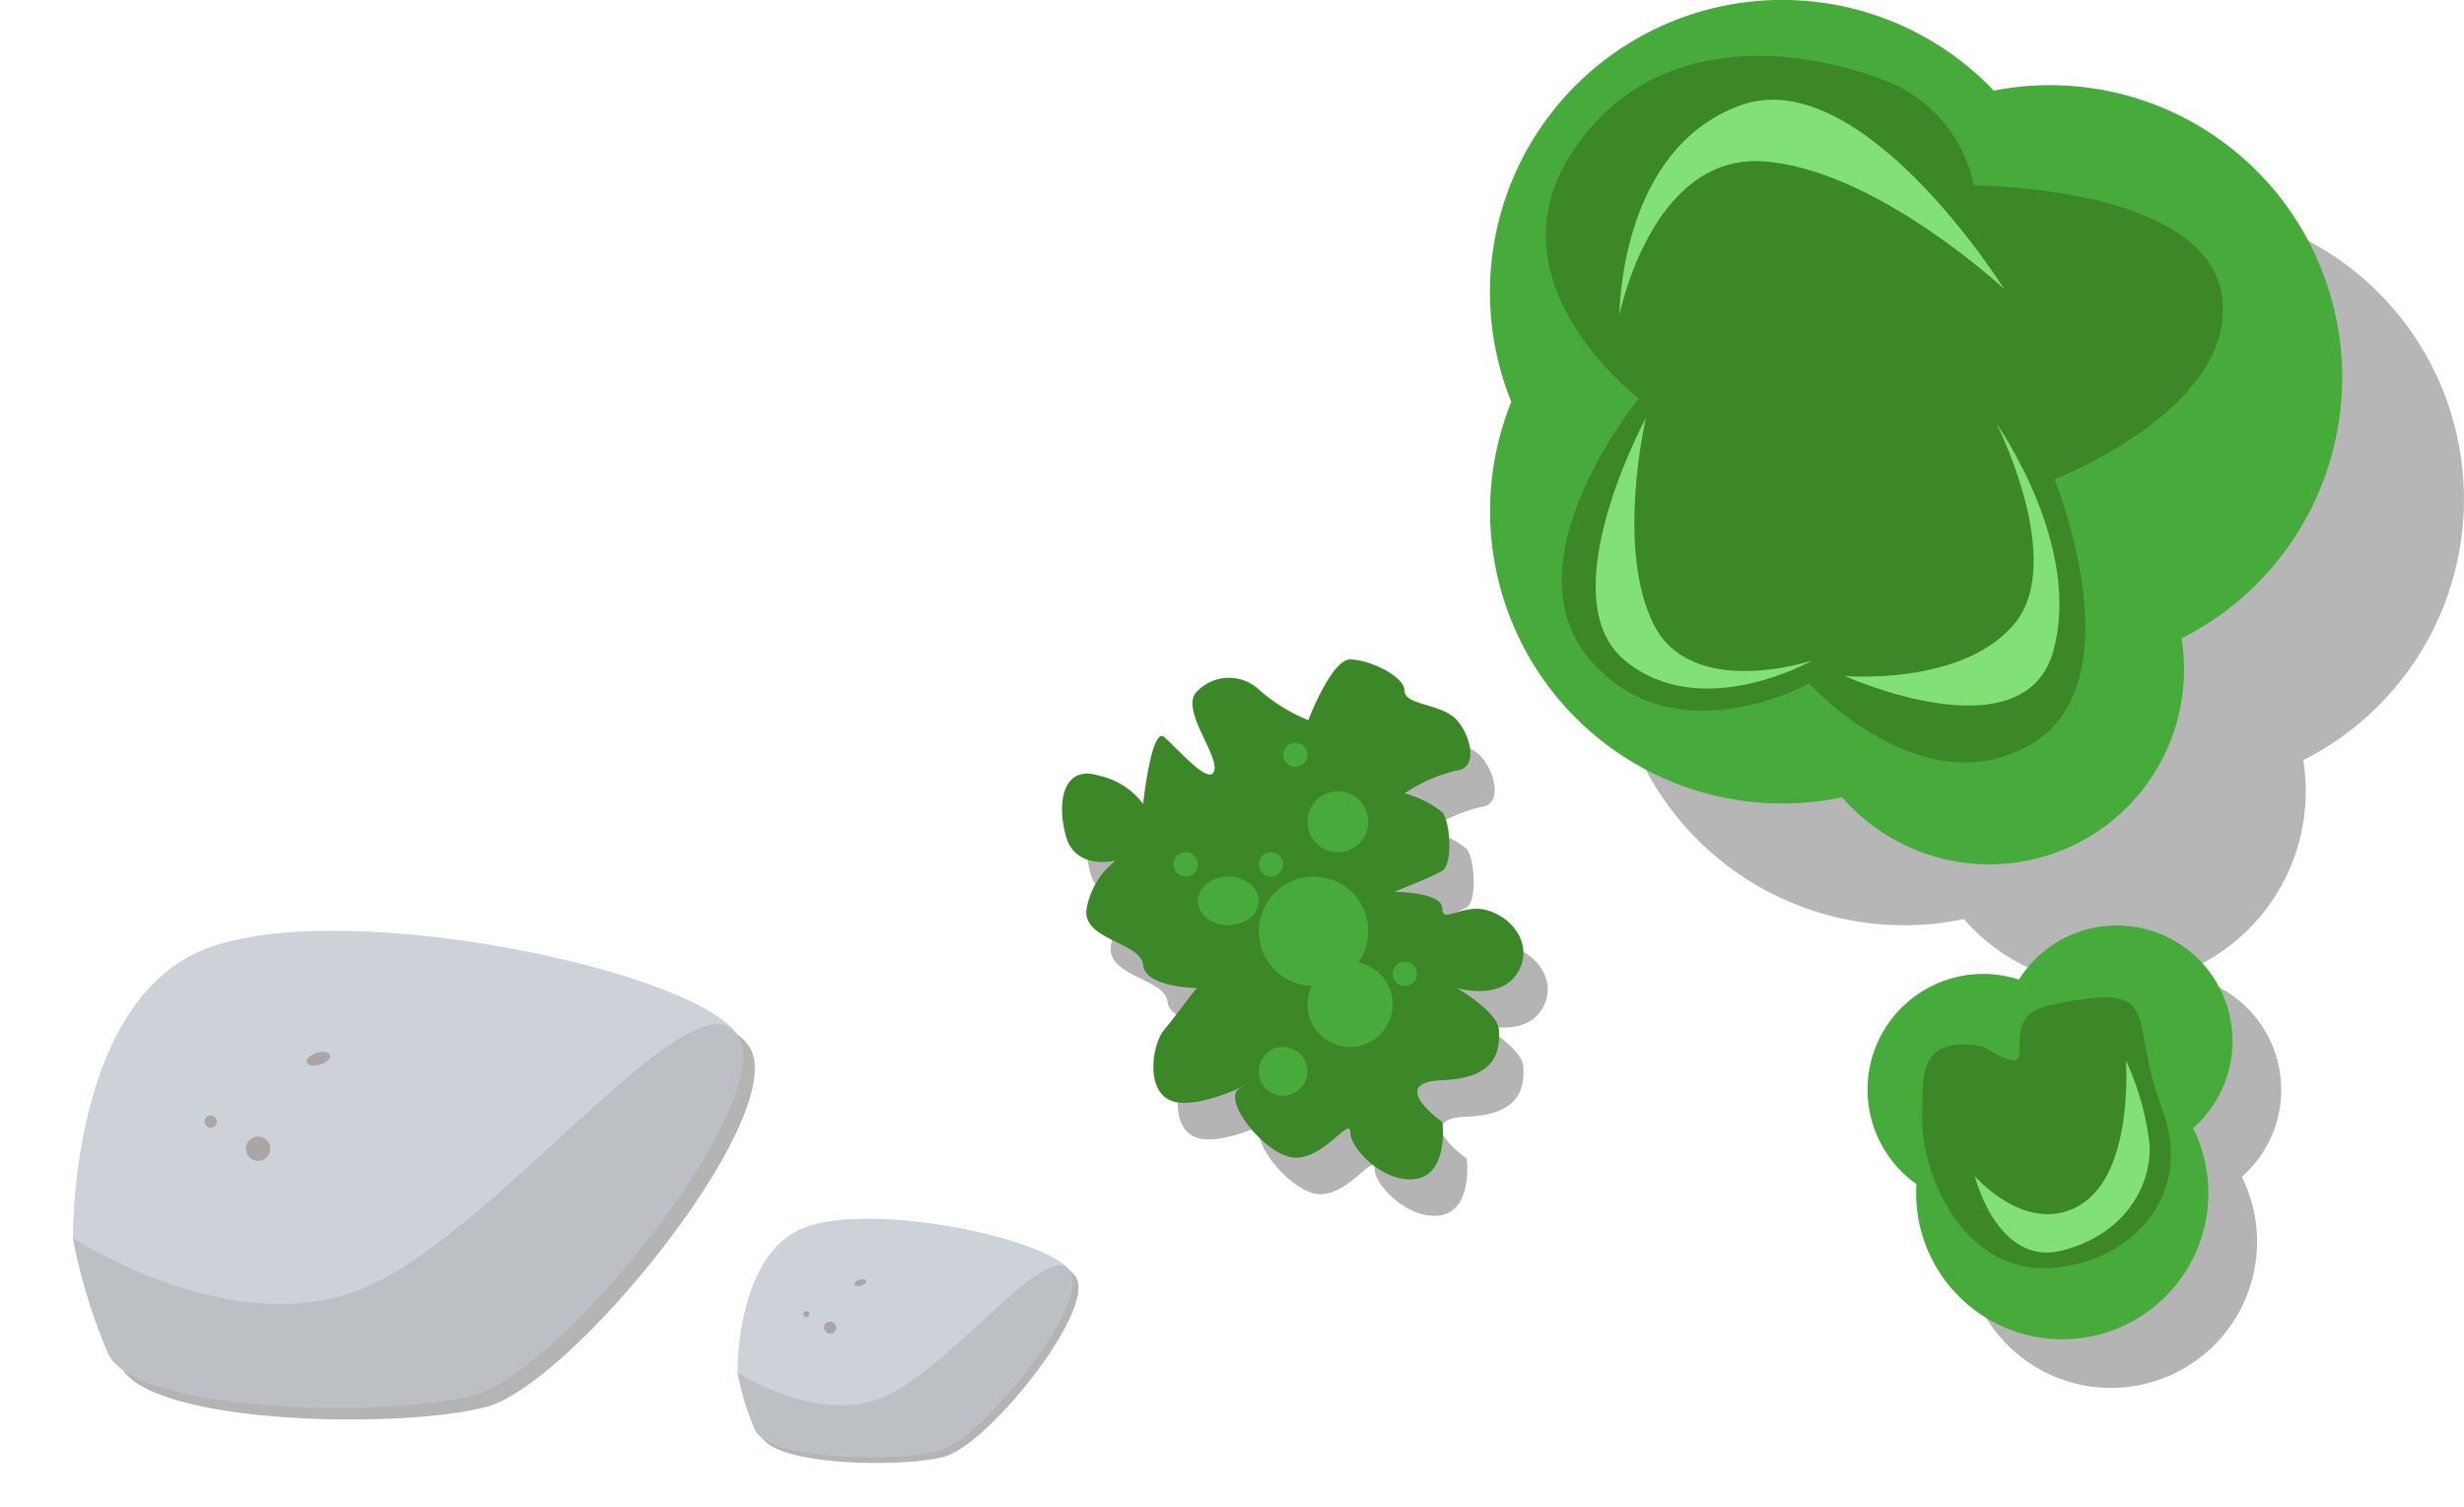
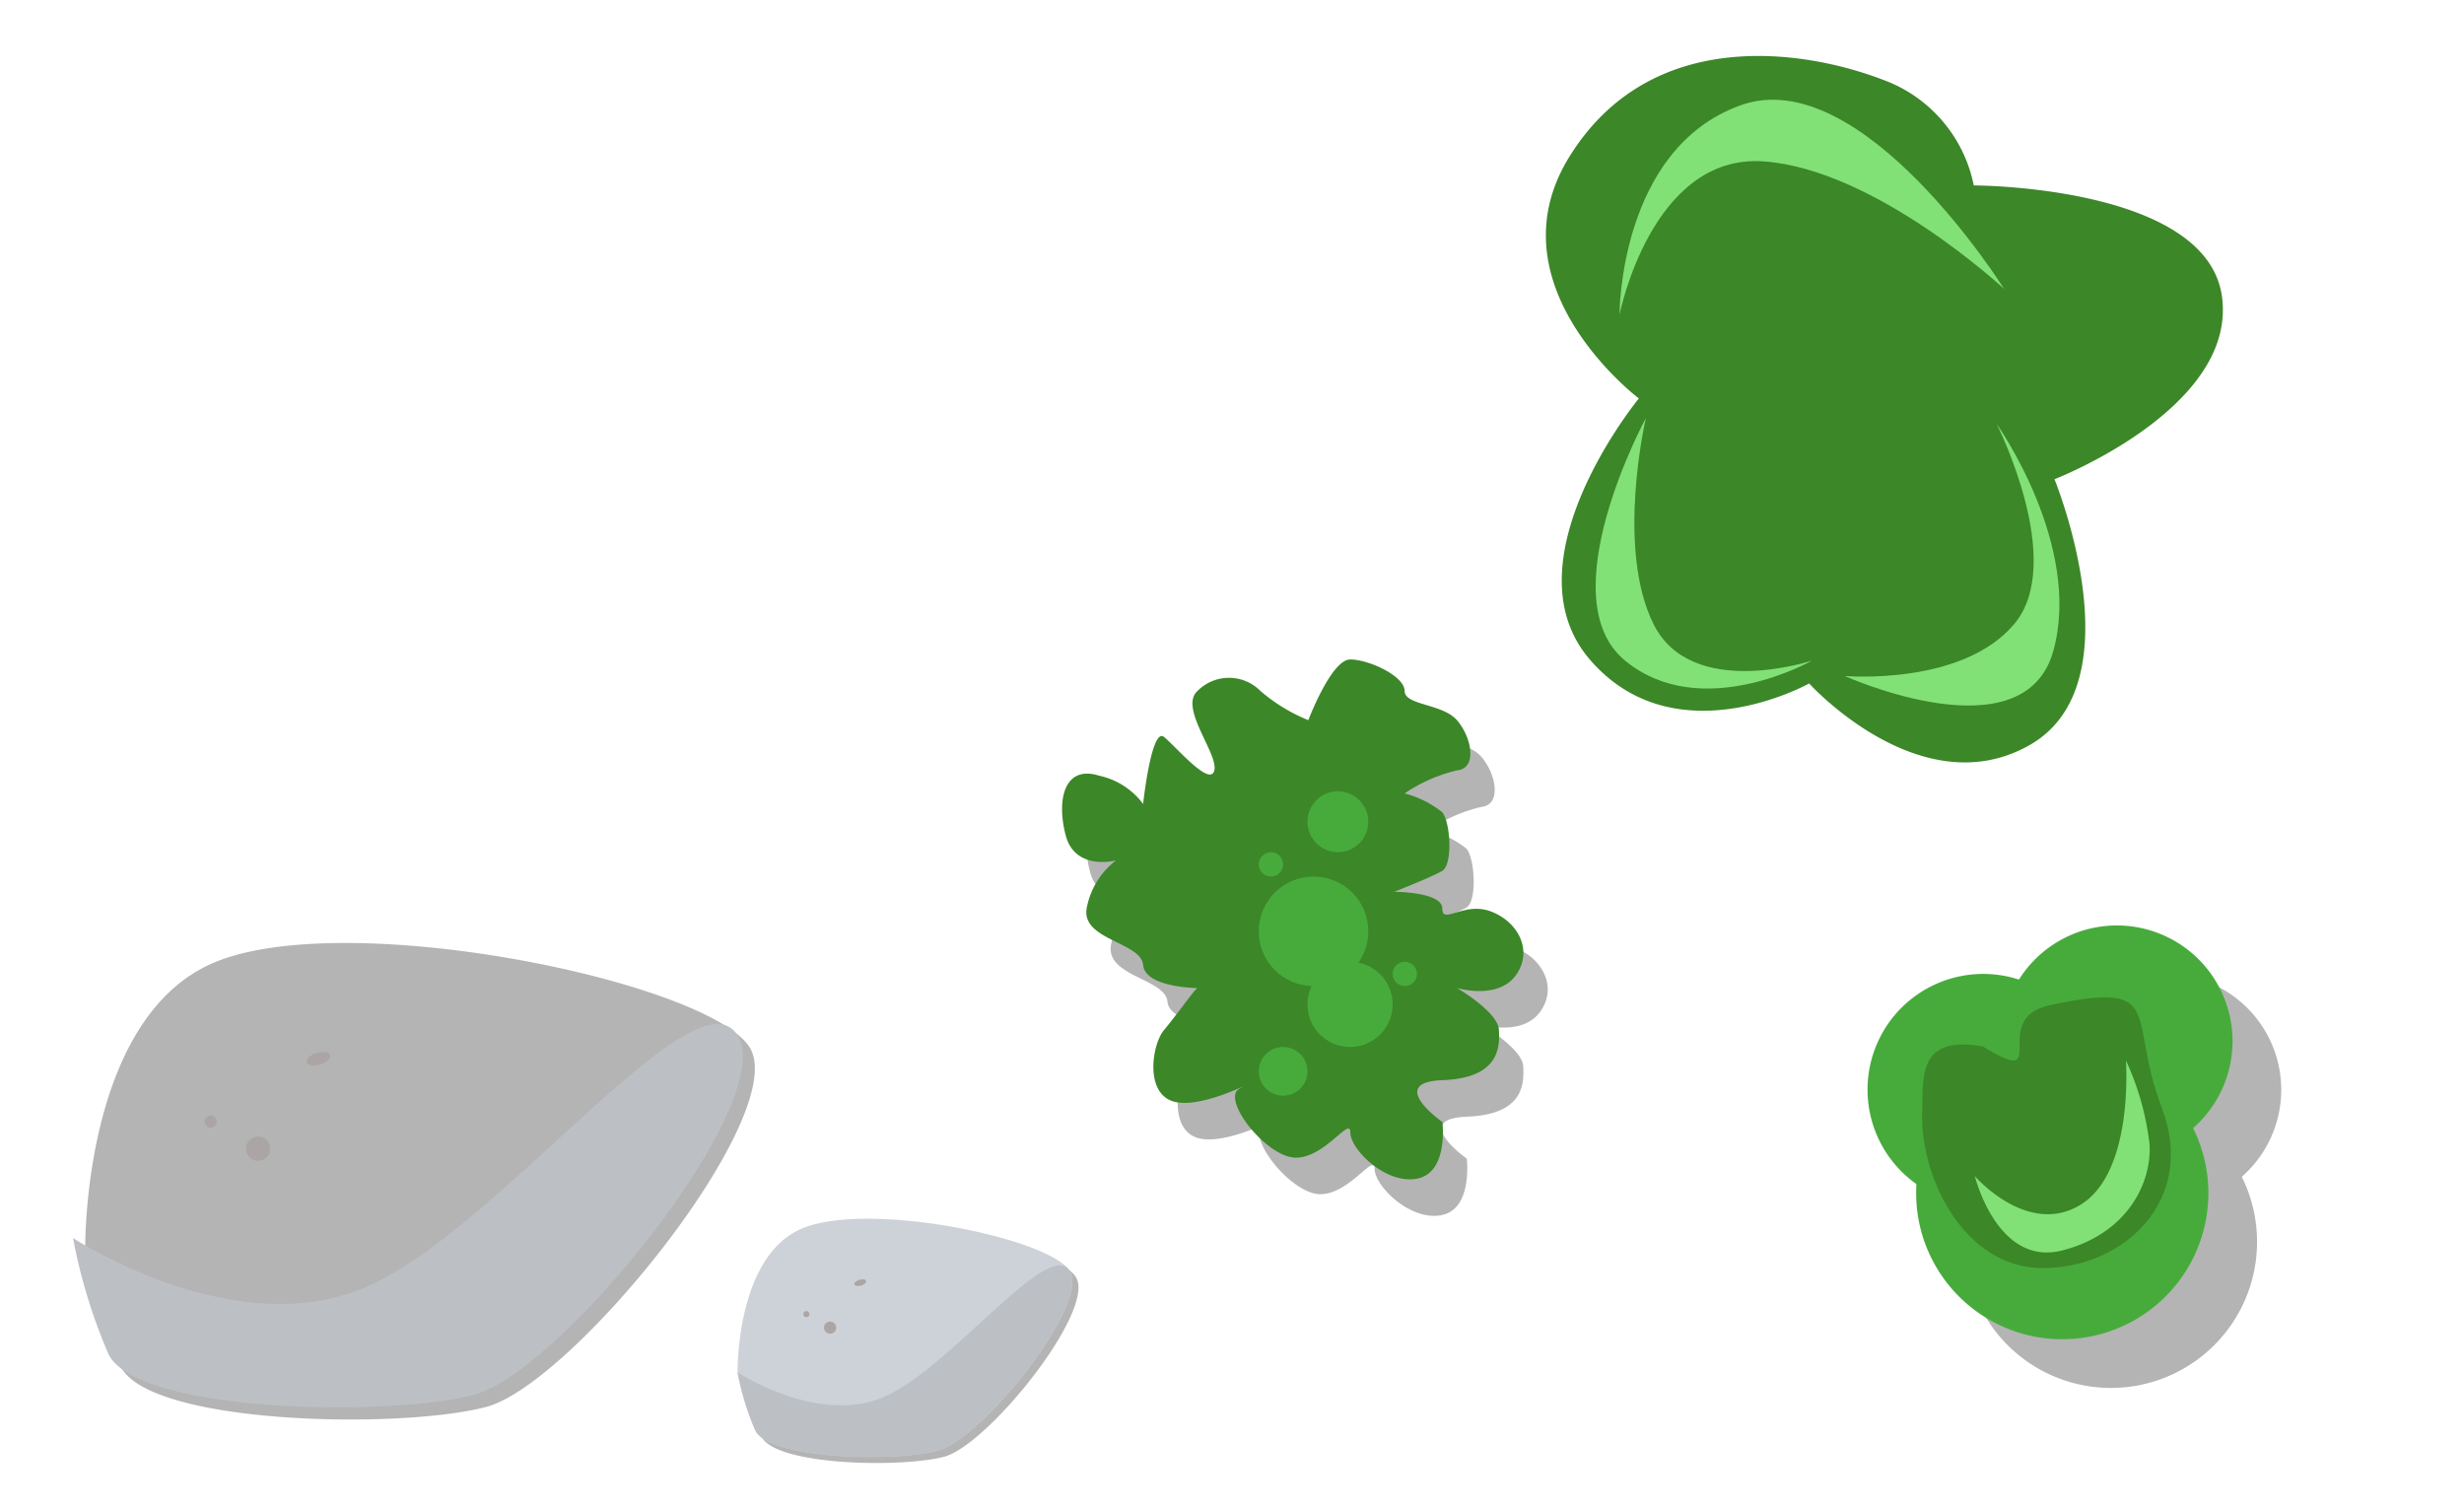
<svg xmlns="http://www.w3.org/2000/svg" height="79.12" viewBox="0 0 129.402 79.12" width="129.402">
  <g transform="translate(78.254)">
-     <path d="m18.491 41.873a15.354 15.354 0 0 1 -17.376-20.773 15.346 15.346 0 0 1 25.339-16.34 15.348 15.348 0 0 1 9.859 28.767 10.23 10.23 0 0 1 -17.821 8.346z" fill="#444" opacity=".39" transform="translate(6.393 6.393)" />
-     <path d="m18.491 41.873a15.354 15.354 0 0 1 -17.376-20.773 15.346 15.346 0 0 1 25.339-16.34 15.348 15.348 0 0 1 9.859 28.767 10.23 10.23 0 0 1 -17.821 8.346z" fill="#47ab3c" />
+     <path d="m18.491 41.873z" fill="#47ab3c" />
    <path d="m3999.466-5701.417s-7.869-5.94-3.626-12.73 12.19-5.632 16.433-4.012a7.468 7.468 0 0 1 4.783 5.555s12.267 0 13.038 5.864-8.8 9.566-8.8 9.566 4.4 10.724-1.311 13.964-11.573-3.24-11.573-3.24-7.021 3.936-11.5-1.234 2.556-13.733 2.556-13.733z" fill="#3c8728" transform="translate(-3991.653 5722.342)" />
    <g fill="#81e177">
      <path d="m4001.311-5689.667s-5.115 9.428-1.1 12.738 9.829 0 9.829 0-6.319 2.106-8.325-1.906-.404-10.832-.404-10.832z" transform="translate(-3993.127 5711.618)" />
      <path d="m3.408 0s-6.608 12.448-1.424 16.819 12.693 0 12.693 0-8.16 2.781-10.75-2.519-.519-14.3-.519-14.3z" transform="matrix(-.5 .866 -.866 -.5 28.702 12.224)" />
      <path d="m3.3 0s-6.4 8.1-1.38 10.948 12.3 0 12.3 0-7.906 1.81-10.42-1.638-.5-9.31-.5-9.31z" transform="matrix(-.242 -.97 .97 -.242 19.424 38.702)" />
    </g>
  </g>
  <path d="m4034.771-5900.642s1.208-3.188 2.2-3.188 2.857.88 2.857 1.649 1.979.66 2.748 1.539 1.1 2.529 0 2.638a8.242 8.242 0 0 0 -2.748 1.209 5.331 5.331 0 0 1 1.979.989c.439.549.55 2.748 0 3.077s-2.528 1.1-2.528 1.1 2.528 0 2.528.879 1.125-.382 2.552.153 2.248 2.069 1.3 3.364-3.078.659-3.078.659 2.151 1.249 2.2 2.2 0 2.527-2.968 2.638 0 2.2 0 2.2.33 2.639-1.319 2.969-3.517-1.539-3.517-2.418-1.319 1.319-2.858 1.319-3.957-3.078-2.967-3.627-2.055 1.153-3.518.659-1.058-3.01-.44-3.737 1.649-2.2 1.759-2.2-2.748 0-2.857-1.209-3.242-1.316-2.968-2.967a4.112 4.112 0 0 1 1.539-2.528s-2.144.567-2.638-1.318-.067-3.706 1.752-3.135a3.909 3.909 0 0 1 2.314 1.485s.439-4.066 1.1-3.517 2.419 2.638 2.639 1.759-1.869-3.3-.88-4.177a2.322 2.322 0 0 1 3.3 0 9.1 9.1 0 0 0 2.517 1.536z" fill="#444" opacity=".4" transform="translate(-3964.784 5940.381)" />
  <path d="m4034.771-5900.642s1.208-3.188 2.2-3.188 2.857.88 2.857 1.649 1.979.66 2.748 1.539 1.1 2.529 0 2.638a8.242 8.242 0 0 0 -2.748 1.209 5.331 5.331 0 0 1 1.979.989c.439.549.55 2.748 0 3.077s-2.528 1.1-2.528 1.1 2.528 0 2.528.879 1.125-.382 2.552.153 2.248 2.069 1.3 3.364-3.078.659-3.078.659 2.151 1.249 2.2 2.2 0 2.527-2.968 2.638 0 2.2 0 2.2.33 2.639-1.319 2.969-3.517-1.539-3.517-2.418-1.319 1.319-2.858 1.319-3.957-3.078-2.967-3.627-2.055 1.153-3.518.659-1.058-3.01-.44-3.737 1.649-2.2 1.759-2.2-2.748 0-2.857-1.209-3.242-1.316-2.968-2.967a4.112 4.112 0 0 1 1.539-2.528s-2.144.567-2.638-1.318-.067-3.706 1.752-3.135a3.909 3.909 0 0 1 2.314 1.485s.439-4.066 1.1-3.517 2.419 2.638 2.639 1.759-1.869-3.3-.88-4.177a2.322 2.322 0 0 1 3.3 0 9.1 9.1 0 0 0 2.517 1.536z" fill="#3c8728" transform="translate(-3966.062 5938.463)" />
  <g fill="#47ab3c">
-     <ellipse cx="64.507" cy="47.312" rx="1.598" ry="1.279" />
    <circle cx="68.983" cy="48.91" r="2.877" />
-     <circle cx="68.023" cy="39.639" r=".639" />
    <circle cx="70.261" cy="43.155" r="1.598" />
    <circle cx="67.385" cy="56.262" r="1.279" />
-     <circle cx="62.269" cy="45.393" r=".639" />
    <circle cx="73.777" cy="51.147" r=".639" />
    <circle cx="70.901" cy="52.746" r="2.238" />
    <circle cx="66.745" cy="45.393" r=".639" />
  </g>
  <g transform="translate(98.074 48.59)">
    <path d="m2.557 14.065q0-.237.014-.471a6.076 6.076 0 0 1 5.384-10.74 6.074 6.074 0 1 1 9.146 7.8 7.673 7.673 0 1 1 -14.544 3.411z" fill="#444" opacity=".4" transform="translate(2.557 2.557)" />
    <path d="m2.557 14.065q0-.237.014-.471a6.076 6.076 0 0 1 5.384-10.74 6.074 6.074 0 1 1 9.146 7.8 7.673 7.673 0 1 1 -14.544 3.411z" fill="#47ab3c" />
    <path d="m8.208 3.331c6.177-1.311 4.016.527 5.868 5.394s-2.011 8.416-6.249 8.416-6.558-5.015-6.327-8.415c0-1.958 0-3.773 3.163-3.233 3.781 2.314.222-1.456 3.545-2.162z" fill="#3c8728" transform="translate(1.382 .865)" />
    <path d="m4017.682-5888.432s1.178 4.772 4.587 3.9 4.711-3.533 4.587-5.579a14.379 14.379 0 0 0 -1.24-4.4s.434 5.827-2.356 7.563-5.578-1.484-5.578-1.484z" fill="#81e177" transform="translate(-4012.043 5901.611)" />
  </g>
  <path d="m14.029.178s11.671 3.363 12.471 10.859-8.482 24.45-12.435 25.629-14.255-14.016-14.065-18.751 4.338-17.351 7.7-17.743a28.627 28.627 0 0 1 6.329.006z" fill="#444" opacity=".4" transform="matrix(-.292 -.956 .956 -.292 8.401 79.12)" />
-   <path d="m14.029.178s11.671 3.363 12.471 10.859-8.482 24.45-12.435 25.629-14.255-14.016-14.065-18.751 4.338-17.351 7.7-17.743a28.627 28.627 0 0 1 6.329.006z" fill="#cdd2d8" transform="matrix(-.292 -.956 .956 -.292 7.761 78.48)" />
  <circle cx=".32" cy=".32" fill="#aca5a5" r=".32" transform="matrix(-.292 -.956 .956 -.292 10.854 59.303)" />
  <circle cx=".639" cy=".639" fill="#aca5a5" r=".639" transform="matrix(-.292 -.956 .956 -.292 13.131 61.123)" />
  <ellipse cx=".32" cy=".639" fill="#aca5a5" rx=".32" ry=".639" transform="matrix(-.292 -.956 .956 -.292 16.204 56.094)" />
  <path d="m14.029.178s-7.766 6.422-6.968 13.922 10.955 21.389 7 22.568-14.251-14.018-14.061-18.753 4.338-17.351 7.7-17.743a28.627 28.627 0 0 1 6.329.006z" fill="#bcc0c5" transform="matrix(-.292 -.956 .956 -.292 7.761 78.48)" />
  <path d="m7.014.089s5.836 1.682 6.235 5.429-4.241 12.226-6.218 12.815-7.131-7.008-7.031-9.375 2.169-8.676 3.85-8.872a14.314 14.314 0 0 1 3.164.003z" fill="#444" opacity=".4" transform="matrix(-.292 -.956 .956 -.292 41.016 79.12)" />
  <path d="m7.014.089s5.836 1.682 6.235 5.429-4.241 12.226-6.218 12.815-7.131-7.008-7.031-9.375 2.169-8.676 3.85-8.872a14.314 14.314 0 0 1 3.164.003z" fill="#cdd2d8" transform="matrix(-.292 -.956 .956 -.292 40.697 78.801)" />
  <circle cx=".16" cy=".16" fill="#aca5a5" r=".16" transform="matrix(-.292 -.956 .956 -.292 42.243 69.212)" />
  <circle cx=".32" cy=".32" fill="#aca5a5" r=".32" transform="matrix(-.292 -.956 .956 -.292 43.382 70.122)" />
  <ellipse cx=".16" cy=".32" fill="#aca5a5" rx=".16" ry=".32" transform="matrix(-.292 -.956 .956 -.292 44.918 67.607)" />
  <path d="m7.014.089s-3.882 3.211-3.484 6.96 5.478 10.695 3.5 11.284-7.13-7.008-7.03-9.375 2.169-8.676 3.85-8.872a14.314 14.314 0 0 1 3.164.003z" fill="#bcc0c5" transform="matrix(-.292 -.956 .956 -.292 40.697 78.801)" />
</svg>